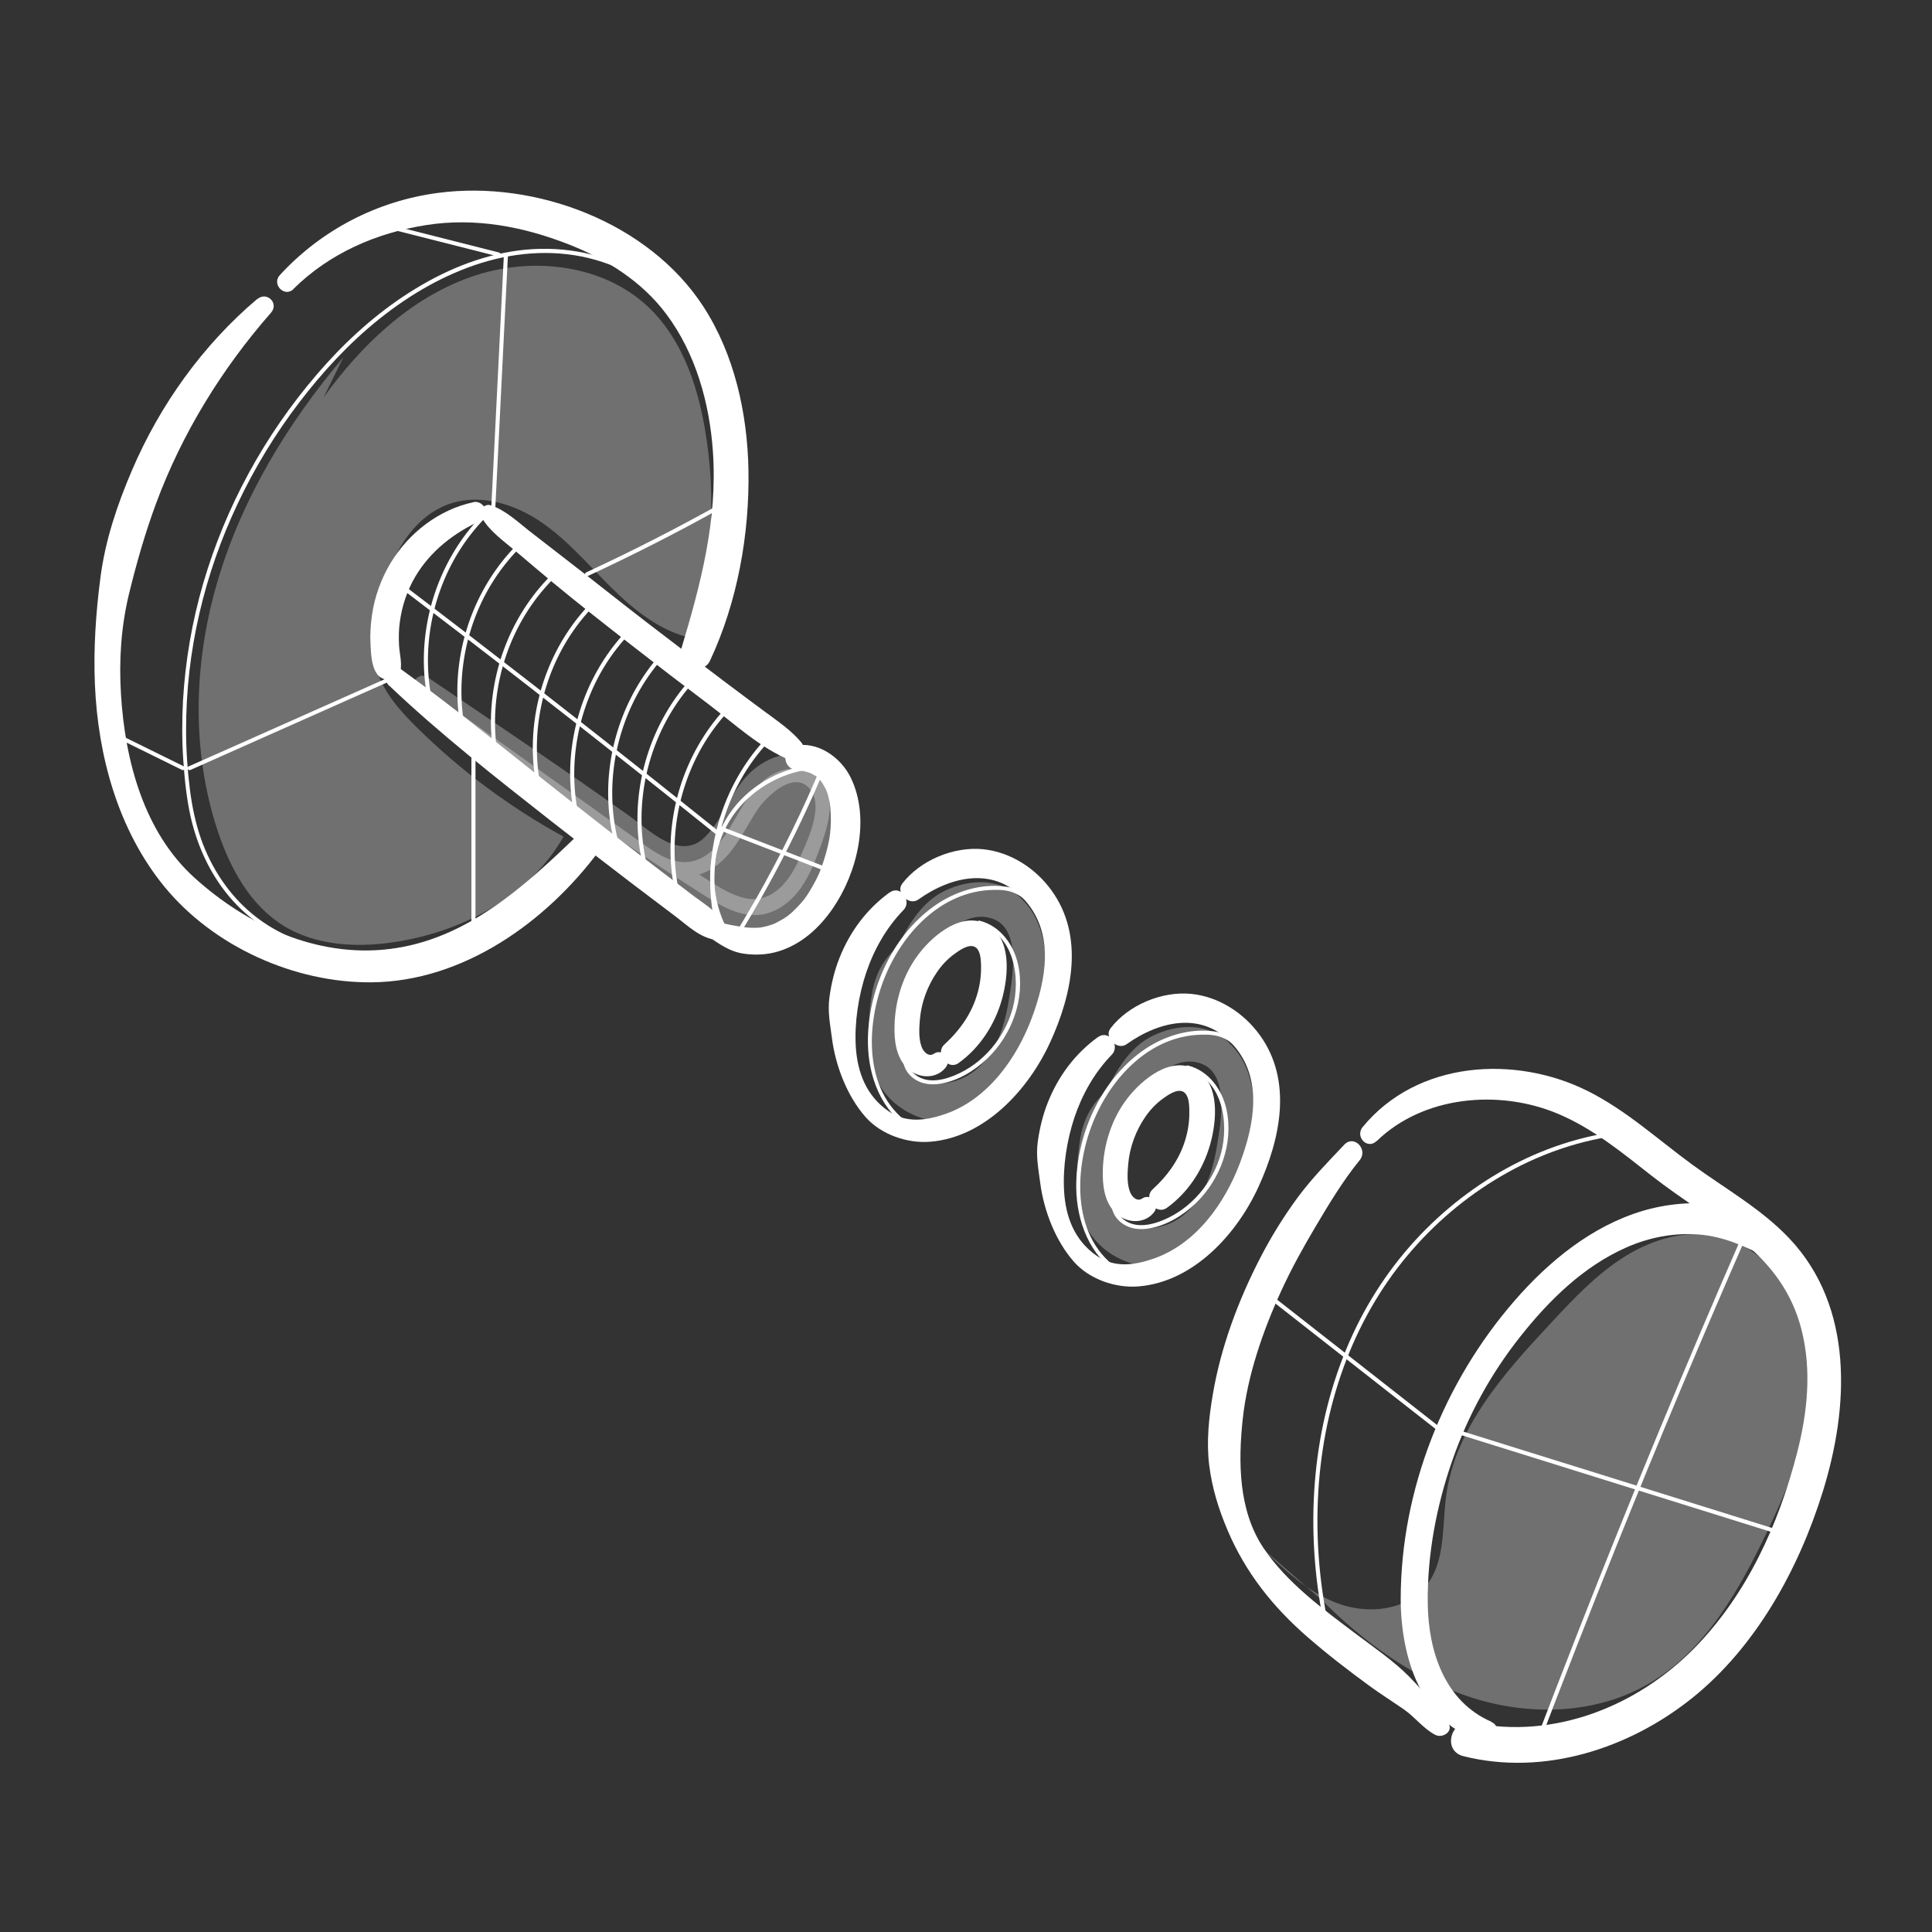
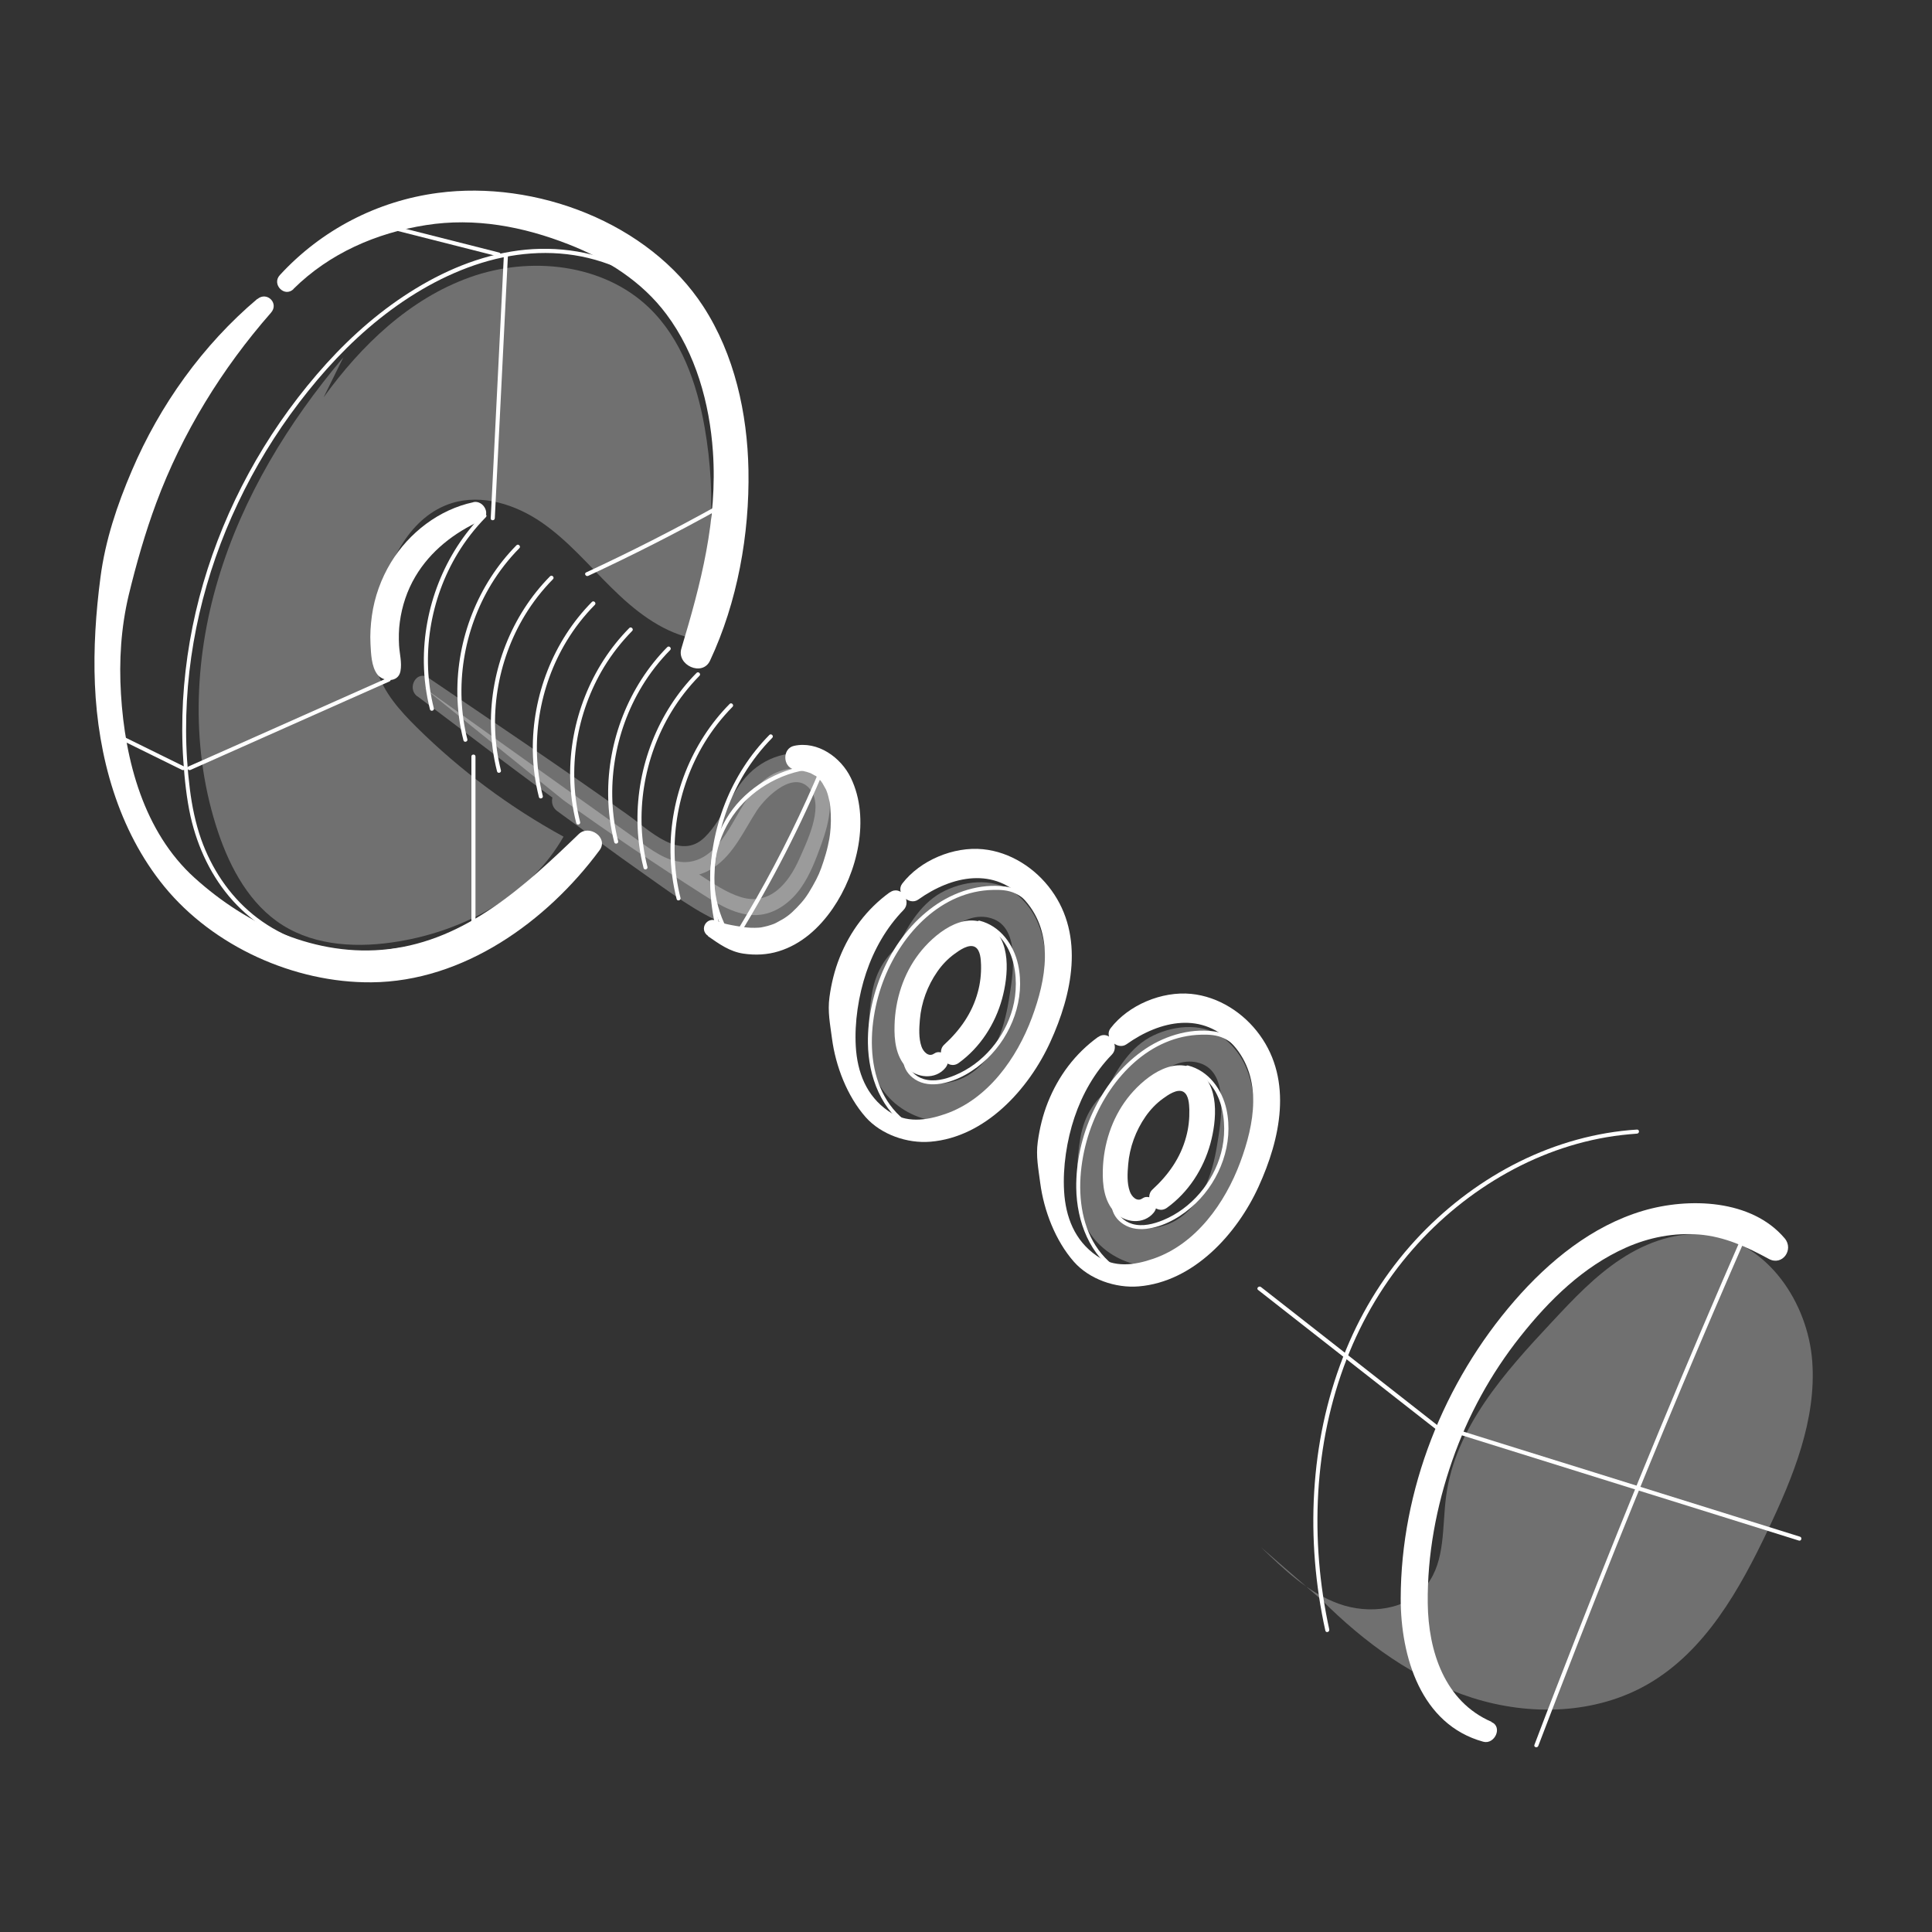
<svg xmlns="http://www.w3.org/2000/svg" width="65" height="65" viewBox="0 0 65 65" fill="none">
  <rect x="0" y="0" width="65" height="65" fill="#333333" stroke="none" />
  <path d="M42.424 52.054C43.204 52.809 44.013 53.585 45.035 53.954C46.053 54.326 47.346 54.178 48.007 53.318C48.635 52.502 48.516 51.361 48.653 50.339C48.956 48.032 50.625 46.172 52.214 44.475C52.932 43.705 53.658 42.933 54.539 42.355C55.417 41.777 56.478 41.409 57.518 41.55C59.475 41.813 60.826 43.832 60.971 45.8C61.115 47.772 60.331 49.682 59.483 51.469C58.529 53.477 57.377 55.539 55.453 56.655C53.691 57.677 51.477 57.738 49.534 57.121C47.591 56.503 45.898 55.261 44.457 53.82" fill="white" fill-opacity="0.3" />
  <path d="M11.552 12.021C9.693 14.22 8.161 16.733 7.338 19.492C6.511 22.251 6.421 25.266 7.338 27.996C7.75 29.221 8.411 30.434 9.505 31.124C10.642 31.842 12.087 31.896 13.416 31.672C15.647 31.301 17.843 30.116 18.959 28.148C17.146 27.156 15.481 25.915 14.011 24.461C13.455 23.909 12.91 23.302 12.682 22.555C12.455 21.811 12.56 21.005 12.744 20.251C13.08 18.849 13.82 17.362 15.196 16.928C16.218 16.611 17.345 16.972 18.226 17.578C19.107 18.185 19.804 19.016 20.566 19.767C21.324 20.518 22.198 21.222 23.238 21.464C23.96 19.185 24.122 16.733 23.707 14.379C23.447 12.898 22.924 11.403 21.844 10.36C20.295 8.865 17.828 8.605 15.803 9.331C13.777 10.056 12.148 11.62 10.888 13.368" fill="white" fill-opacity="0.3" />
  <path d="M14.232 23.115L21.617 28.38C22.087 28.716 22.621 29.07 23.195 28.994C23.881 28.904 24.329 28.25 24.672 27.651C24.983 27.105 25.3 26.535 25.81 26.167C26.319 25.798 27.088 25.704 27.55 26.127C28.142 26.672 27.911 27.636 27.637 28.395C27.449 28.915 27.254 29.438 26.936 29.886C26.615 30.334 26.142 30.702 25.597 30.774C24.907 30.865 24.25 30.482 23.665 30.106C22.072 29.092 20.509 28.034 18.97 26.932" fill="white" fill-opacity="0.3" />
  <path d="M14.048 23.429C15.759 24.711 17.446 26.025 19.19 27.268C20.031 27.867 20.851 28.517 21.725 29.062C22.436 29.51 23.285 29.687 24.018 29.185C24.7 28.719 25.029 27.936 25.466 27.268C25.777 26.795 26.777 25.82 27.3 26.618C27.694 27.217 27.138 28.337 26.892 28.896C26.535 29.705 25.91 30.478 24.935 30.185C24.437 30.034 23.985 29.716 23.552 29.438C23.068 29.131 22.595 28.81 22.111 28.503C21.122 27.871 20.136 27.25 19.175 26.571C18.735 26.26 18.323 26.982 18.753 27.293C19.706 27.979 20.645 28.69 21.609 29.362C22.494 29.98 23.44 30.716 24.448 31.113C25.372 31.482 26.329 31.276 27.03 30.568C27.683 29.907 28.052 28.911 28.283 28.026C28.503 27.199 28.517 26.206 27.755 25.65C27.019 25.108 25.997 25.343 25.34 25.903C24.607 26.527 24.379 27.51 23.711 28.167C22.88 28.986 21.844 27.928 21.14 27.427C18.919 25.845 16.662 24.328 14.409 22.801C14.015 22.534 13.676 23.155 14.04 23.429H14.048Z" fill="white" fill-opacity="0.3" />
  <path d="M8.656 10.057C6.825 11.603 5.374 13.632 4.435 15.835C3.94 16.991 3.543 18.175 3.38 19.424C3.225 20.605 3.142 21.829 3.193 23.021C3.294 25.441 3.976 27.929 5.529 29.828C7.179 31.843 9.902 33.071 12.498 33.049C15.593 33.024 18.392 31.009 20.172 28.604C20.483 28.185 19.825 27.723 19.471 28.062C17.655 29.814 15.691 31.627 13.069 31.933C10.653 32.215 8.313 31.132 6.544 29.532C4.839 27.99 4.204 25.585 4.07 23.353C4.001 22.227 4.07 21.122 4.33 20.024C4.583 18.98 4.883 17.926 5.258 16.918C6.132 14.568 7.468 12.401 9.118 10.52C9.396 10.202 8.978 9.794 8.66 10.061L8.656 10.057ZM9.873 9.721C11.083 8.523 12.661 7.836 14.333 7.573C15.979 7.313 17.601 7.62 19.136 8.223C20.407 8.721 21.595 9.465 22.422 10.574C23.407 11.892 23.873 13.567 23.985 15.192C24.144 17.493 23.581 19.638 22.924 21.819C22.754 22.378 23.631 22.776 23.888 22.227C24.809 20.262 25.22 17.977 25.181 15.81C25.145 13.907 24.711 11.928 23.664 10.314C21.826 7.483 18.016 6.056 14.737 6.49C12.693 6.758 10.809 7.737 9.414 9.256C9.129 9.566 9.577 10.025 9.88 9.721H9.873Z" fill="white" />
  <path d="M15.925 16.897C14.773 17.142 13.765 17.919 13.155 18.919C12.823 19.464 12.599 20.085 12.512 20.714C12.469 21.032 12.447 21.349 12.465 21.671C12.483 21.992 12.494 22.415 12.689 22.682C12.884 22.945 13.401 22.978 13.473 22.581C13.527 22.292 13.444 22.006 13.426 21.714C13.412 21.454 13.415 21.19 13.451 20.93C13.523 20.389 13.697 19.865 13.975 19.396C14.484 18.536 15.282 17.919 16.185 17.511C16.549 17.345 16.279 16.817 15.925 16.893V16.897Z" fill="white" />
-   <path d="M16.204 17.405C16.46 17.868 16.958 18.211 17.356 18.55C17.774 18.904 18.19 19.258 18.612 19.608C19.479 20.327 20.367 21.02 21.256 21.713C22.144 22.407 22.964 23.035 23.827 23.685C24.69 24.335 25.596 25.187 26.614 25.588C26.986 25.736 27.167 25.231 26.965 24.985C26.636 24.584 26.174 24.27 25.759 23.963C25.318 23.638 24.878 23.309 24.437 22.977C23.538 22.298 22.639 21.616 21.747 20.93C20.855 20.244 20.021 19.572 19.15 18.904C18.699 18.557 18.248 18.207 17.8 17.857C17.406 17.546 16.994 17.156 16.511 17.001C16.272 16.925 16.088 17.207 16.2 17.405H16.204ZM13.091 23.064C14.806 24.696 16.688 26.166 18.547 27.628C19.457 28.34 20.371 29.044 21.288 29.744C21.754 30.098 22.223 30.452 22.693 30.806C23.126 31.131 23.563 31.572 24.123 31.626C24.318 31.644 24.509 31.402 24.433 31.218C24.238 30.738 23.773 30.47 23.368 30.167C22.899 29.813 22.433 29.459 21.967 29.102C20.996 28.361 20.035 27.607 19.075 26.856C17.226 25.408 15.413 23.898 13.506 22.526C13.185 22.295 12.809 22.8 13.087 23.068L13.091 23.064Z" fill="white" />
  <path d="M23.822 31.499C24.198 31.759 24.548 32.016 25.014 32.084C25.411 32.142 25.812 32.124 26.198 32.005C26.964 31.77 27.567 31.218 28.015 30.568C28.845 29.365 29.29 27.541 28.625 26.169C28.293 25.48 27.509 24.92 26.715 25.093C26.318 25.18 26.328 25.794 26.715 25.888C26.935 25.942 26.935 25.913 27.134 25.967C27.163 25.974 27.332 26.039 27.231 25.992C27.296 26.021 27.35 26.057 27.412 26.09C27.52 26.148 27.394 26.057 27.484 26.14C27.531 26.184 27.571 26.227 27.614 26.27C27.632 26.288 27.679 26.353 27.614 26.27C27.636 26.299 27.654 26.325 27.672 26.353C27.708 26.415 27.74 26.473 27.776 26.538C27.816 26.61 27.78 26.538 27.776 26.527C27.791 26.559 27.805 26.595 27.816 26.628C27.838 26.686 27.856 26.747 27.87 26.805C27.885 26.863 27.899 26.931 27.914 26.993C27.921 27.032 27.928 27.072 27.932 27.108C27.914 26.985 27.932 27.133 27.935 27.159C27.964 27.466 27.961 27.773 27.924 28.079C27.935 27.978 27.91 28.181 27.903 28.217C27.888 28.3 27.87 28.383 27.852 28.462C27.813 28.636 27.762 28.809 27.708 28.975C27.596 29.322 27.524 29.488 27.336 29.82C27.148 30.152 27.036 30.3 26.805 30.539C26.574 30.777 26.433 30.882 26.112 31.048C26.115 31.048 25.993 31.102 26.054 31.077C26.097 31.059 25.967 31.109 25.953 31.113C25.873 31.142 25.79 31.163 25.707 31.181C25.664 31.192 25.624 31.2 25.581 31.207C25.66 31.196 25.552 31.207 25.53 31.21C25.44 31.214 25.353 31.218 25.267 31.214C25.097 31.207 24.927 31.181 24.772 31.153C24.555 31.116 24.317 31.073 24.118 30.983C23.775 30.824 23.508 31.272 23.822 31.488V31.499ZM21.067 8.977C19.854 8.41 18.514 8.244 17.196 8.464C15.878 8.684 14.675 9.24 13.581 9.966C12.487 10.692 11.512 11.602 10.656 12.602C9.779 13.624 9.009 14.74 8.367 15.921C7.724 17.102 7.215 18.337 6.839 19.619C6.463 20.905 6.234 22.231 6.157 23.569C6.121 24.244 6.121 24.92 6.168 25.595C6.211 26.223 6.276 26.859 6.413 27.477C6.651 28.52 7.117 29.513 7.84 30.311C8.562 31.109 9.483 31.644 10.497 31.929C11.122 32.106 11.768 32.189 12.415 32.149C13.115 32.102 13.805 31.94 14.506 31.907C14.87 31.889 15.231 31.907 15.589 31.98C15.676 31.998 15.712 31.868 15.625 31.849C14.946 31.712 14.267 31.774 13.588 31.871C12.888 31.972 12.187 32.081 11.483 31.994C10.403 31.86 9.345 31.452 8.5 30.759C7.695 30.098 7.114 29.21 6.767 28.235C6.576 27.689 6.46 27.123 6.388 26.552C6.305 25.891 6.261 25.227 6.261 24.562C6.258 23.248 6.41 21.93 6.706 20.648C7.002 19.366 7.439 18.116 8.006 16.925C8.573 15.729 9.262 14.596 10.064 13.545C10.855 12.508 11.747 11.541 12.765 10.728C13.791 9.908 14.95 9.233 16.206 8.843C17.449 8.46 18.774 8.385 20.031 8.742C20.359 8.836 20.681 8.955 20.988 9.1C21.067 9.136 21.136 9.02 21.056 8.984L21.067 8.977Z" fill="white" />
  <path d="M24.657 31.583C24.054 30.691 23.877 29.55 24.159 28.513C24.44 27.477 25.17 26.672 26.112 26.22C26.639 25.967 27.221 25.841 27.802 25.859C27.889 25.859 27.889 25.726 27.802 25.722C26.726 25.689 25.661 26.141 24.917 26.914C24.173 27.686 23.797 28.824 23.913 29.918C23.978 30.535 24.187 31.135 24.538 31.648C24.585 31.72 24.704 31.651 24.653 31.579L24.657 31.583ZM16.25 17.301C14.95 18.615 14.235 20.46 14.26 22.306C14.268 22.833 14.336 23.357 14.466 23.866C14.488 23.949 14.618 23.913 14.596 23.83C14.152 22.071 14.466 20.157 15.402 18.612C15.669 18.172 15.987 17.765 16.348 17.398C16.409 17.337 16.311 17.239 16.25 17.301ZM17.377 18.344C16.077 19.659 15.362 21.504 15.387 23.349C15.394 23.877 15.463 24.4 15.593 24.909C15.615 24.992 15.745 24.956 15.723 24.873C15.279 23.115 15.593 21.201 16.528 19.655C16.796 19.216 17.113 18.808 17.474 18.442C17.536 18.381 17.438 18.283 17.377 18.344ZM18.507 19.388C17.207 20.702 16.492 22.548 16.517 24.393C16.525 24.92 16.593 25.444 16.723 25.953C16.745 26.036 16.875 26 16.853 25.917C16.409 24.158 16.723 22.244 17.659 20.699C17.926 20.259 18.244 19.852 18.605 19.485C18.666 19.424 18.569 19.327 18.507 19.388ZM19.915 20.251C18.615 21.566 17.9 23.411 17.926 25.256C17.933 25.783 18.002 26.307 18.131 26.816C18.153 26.899 18.283 26.863 18.262 26.78C17.817 25.021 18.131 23.107 19.067 21.562C19.334 21.122 19.652 20.715 20.013 20.349C20.074 20.287 19.977 20.19 19.915 20.251ZM21.172 21.129C19.872 22.443 19.157 24.288 19.182 26.134C19.19 26.661 19.258 27.184 19.388 27.694C19.41 27.777 19.54 27.741 19.518 27.657C19.074 25.899 19.388 23.985 20.323 22.439C20.591 22 20.909 21.593 21.27 21.226C21.331 21.165 21.233 21.067 21.172 21.129ZM22.45 21.771C21.15 23.086 20.435 24.931 20.461 26.776C20.468 27.304 20.537 27.827 20.666 28.336C20.688 28.419 20.818 28.383 20.797 28.3C20.352 26.542 20.666 24.628 21.602 23.082C21.869 22.643 22.187 22.235 22.548 21.869C22.609 21.807 22.512 21.71 22.45 21.771ZM23.436 22.638C22.136 23.952 21.421 25.798 21.447 27.643C21.454 28.17 21.522 28.694 21.652 29.203C21.674 29.286 21.804 29.25 21.782 29.167C21.338 27.408 21.652 25.494 22.588 23.949C22.855 23.509 23.173 23.102 23.534 22.735C23.595 22.674 23.498 22.577 23.436 22.638ZM24.549 23.682C23.248 24.996 22.534 26.841 22.559 28.687C22.566 29.214 22.635 29.737 22.765 30.247C22.786 30.33 22.916 30.294 22.895 30.21C22.45 28.452 22.765 26.538 23.7 24.992C23.967 24.553 24.285 24.146 24.646 23.779C24.707 23.718 24.61 23.62 24.549 23.682Z" fill="white" />
  <path d="M25.885 24.726C24.585 26.04 23.87 27.885 23.895 29.731C23.902 30.258 23.971 30.781 24.101 31.291C24.123 31.374 24.253 31.337 24.231 31.255C23.787 29.496 24.101 27.582 25.036 26.036C25.304 25.597 25.621 25.19 25.982 24.823C26.044 24.762 25.946 24.664 25.885 24.726Z" fill="white" />
  <path d="M30.511 31.647C29.854 32.023 29.467 32.662 29.341 33.402C29.207 34.175 29.178 35.056 29.334 35.829C29.612 37.219 31.208 38.072 32.526 37.602C33.927 37.104 34.703 35.685 34.978 34.302C35.26 32.893 35.444 31.124 34.216 30.098C33.533 29.531 32.558 29.6 31.796 29.965C31.024 30.333 30.565 31.099 30.207 31.839C29.937 32.402 30.673 32.821 31.035 32.323C31.526 31.647 32.392 30.597 33.356 30.896C34.378 31.214 34.064 32.882 33.938 33.662C33.779 34.637 33.447 35.659 32.547 36.19C31.923 36.559 30.821 36.627 30.486 35.843C30.247 35.284 30.33 34.511 30.366 33.919C30.402 33.345 30.569 32.709 31.027 32.323C31.406 32.001 30.919 31.413 30.507 31.647H30.511Z" fill="white" fill-opacity="0.3" />
  <path d="M29.933 30.023C29.16 30.583 28.601 31.334 28.247 32.219C28.077 32.645 27.969 33.092 27.907 33.544C27.839 34.039 27.929 34.454 27.991 34.938C28.113 35.866 28.5 36.877 29.124 37.585C29.644 38.173 30.526 38.477 31.302 38.412C33.147 38.26 34.61 36.649 35.336 35.057C36.069 33.454 36.491 31.493 35.375 29.954C34.837 29.21 33.992 28.662 33.068 28.571C32.082 28.474 30.959 28.943 30.356 29.727C30.117 30.037 30.583 30.485 30.894 30.265C32.017 29.463 33.476 29.142 34.494 30.301C35.48 31.424 35.195 32.955 34.718 34.237C34.209 35.606 33.234 36.985 31.8 37.48C31.15 37.704 30.482 37.794 29.89 37.382C29.146 36.87 28.843 36.075 28.792 35.205C28.745 34.4 28.882 33.497 29.142 32.724C29.402 31.951 29.818 31.211 30.399 30.615C30.688 30.319 30.302 29.763 29.941 30.023H29.933Z" fill="white" />
  <path d="M31.428 35.446C31.244 35.58 31.06 35.381 31.002 35.208C30.905 34.93 30.923 34.601 30.948 34.309C30.995 33.731 31.204 33.164 31.537 32.687C31.692 32.463 31.89 32.254 32.111 32.095C32.273 31.976 32.602 31.738 32.811 31.864C32.988 31.972 32.999 32.279 33.006 32.46C33.014 32.77 32.981 33.077 32.898 33.377C32.71 34.081 32.302 34.655 31.771 35.143C31.446 35.439 31.88 36.028 32.252 35.764C32.974 35.244 33.479 34.457 33.714 33.605C33.923 32.843 34.046 31.6 33.245 31.124C32.4 30.622 31.41 31.445 30.919 32.084C30.392 32.77 30.117 33.637 30.096 34.496C30.081 34.988 30.139 35.529 30.489 35.905C30.84 36.28 31.475 36.335 31.807 35.926C31.905 35.807 31.93 35.652 31.833 35.522C31.746 35.41 31.558 35.352 31.436 35.443L31.428 35.446Z" fill="white" />
  <path d="M30.709 37.881C29.037 36.848 29.113 34.504 29.759 32.897C30.366 31.381 31.68 29.976 33.41 29.94C33.667 29.933 33.927 29.947 34.161 30.059C34.374 30.157 34.551 30.315 34.696 30.5C35.032 30.926 35.216 31.453 35.411 31.951C35.443 32.031 35.573 31.995 35.541 31.915C35.216 31.095 34.844 29.965 33.829 29.828C32.98 29.712 32.089 30.005 31.406 30.5C29.991 31.518 29.178 33.37 29.2 35.093C29.214 36.223 29.651 37.386 30.644 38.004C30.72 38.05 30.785 37.931 30.713 37.888L30.709 37.881Z" fill="white" />
  <path d="M30.387 35.689C30.412 35.956 30.567 36.176 30.788 36.317C31.044 36.483 31.358 36.508 31.654 36.458C32.239 36.36 32.792 36.021 33.214 35.616C34.045 34.818 34.5 33.598 34.254 32.457C34.106 31.781 33.655 31.153 32.958 30.976C32.875 30.954 32.839 31.084 32.922 31.106C34.121 31.413 34.348 32.901 34.07 33.926C33.803 34.912 33.077 35.782 32.127 36.176C31.802 36.31 31.43 36.407 31.084 36.306C30.802 36.223 30.549 35.992 30.52 35.689C30.513 35.602 30.376 35.602 30.383 35.689H30.387Z" fill="white" />
  <path d="M37.519 36.52C36.861 36.895 36.475 37.534 36.349 38.275C36.215 39.047 36.186 39.928 36.342 40.701C36.62 42.091 38.216 42.944 39.534 42.474C40.935 41.976 41.711 40.557 41.986 39.174C42.267 37.765 42.452 35.996 41.224 34.97C40.541 34.403 39.566 34.472 38.804 34.837C38.042 35.201 37.573 35.971 37.215 36.711C36.944 37.274 37.681 37.693 38.042 37.195C38.533 36.52 39.4 35.469 40.364 35.768C41.386 36.086 41.072 37.755 40.946 38.535C40.787 39.51 40.455 40.531 39.555 41.062C38.931 41.431 37.829 41.499 37.493 40.716C37.255 40.156 37.338 39.383 37.374 38.791C37.41 38.217 37.577 37.581 38.035 37.195C38.414 36.873 37.927 36.285 37.515 36.52H37.519Z" fill="white" fill-opacity="0.3" />
  <path d="M36.941 34.89C36.168 35.45 35.609 36.201 35.255 37.086C35.085 37.512 34.977 37.96 34.915 38.411C34.847 38.906 34.937 39.321 34.998 39.805C35.121 40.733 35.508 41.744 36.132 42.452C36.652 43.041 37.533 43.344 38.31 43.279C40.155 43.127 41.617 41.517 42.343 39.924C43.076 38.321 43.499 36.36 42.383 34.822C41.845 34.078 41 33.529 40.075 33.438C39.09 33.341 37.967 33.81 37.364 34.594C37.125 34.905 37.591 35.352 37.902 35.132C39.025 34.331 40.484 34.009 41.502 35.168C42.488 36.291 42.203 37.822 41.726 39.104C41.217 40.473 40.242 41.852 38.808 42.347C38.158 42.571 37.49 42.661 36.898 42.25C36.154 41.737 35.85 40.942 35.8 40.072C35.753 39.267 35.89 38.364 36.15 37.591C36.41 36.819 36.825 36.078 37.407 35.482C37.696 35.186 37.309 34.63 36.948 34.89H36.941Z" fill="white" />
  <path d="M38.436 40.318C38.252 40.452 38.068 40.253 38.01 40.08C37.912 39.802 37.931 39.473 37.956 39.181C38.003 38.603 38.212 38.036 38.544 37.559C38.7 37.336 38.898 37.126 39.118 36.967C39.281 36.848 39.61 36.61 39.819 36.736C39.996 36.844 40.007 37.151 40.014 37.332C40.021 37.642 39.989 37.949 39.906 38.249C39.718 38.953 39.31 39.528 38.779 40.015C38.454 40.311 38.887 40.9 39.259 40.636C39.982 40.116 40.487 39.329 40.722 38.477C40.931 37.715 41.054 36.472 40.252 35.996C39.407 35.494 38.418 36.317 37.927 36.956C37.4 37.642 37.125 38.509 37.103 39.369C37.089 39.86 37.147 40.401 37.497 40.777C37.847 41.153 38.483 41.207 38.815 40.799C38.913 40.679 38.938 40.524 38.84 40.394C38.754 40.282 38.566 40.224 38.443 40.315L38.436 40.318Z" fill="white" />
  <path d="M37.719 42.752C36.047 41.719 36.123 39.375 36.769 37.768C37.376 36.252 38.69 34.847 40.42 34.811C40.676 34.804 40.936 34.818 41.171 34.93C41.384 35.028 41.561 35.187 41.706 35.371C42.041 35.797 42.225 36.324 42.42 36.822C42.453 36.902 42.583 36.866 42.55 36.786C42.225 35.967 41.854 34.836 40.839 34.699C39.99 34.583 39.098 34.876 38.416 35.371C37 36.389 36.188 38.242 36.209 39.964C36.224 41.094 36.661 42.257 37.654 42.874C37.73 42.922 37.795 42.802 37.722 42.759L37.719 42.752Z" fill="white" />
  <path d="M37.397 40.56C37.422 40.827 37.577 41.048 37.798 41.188C38.054 41.355 38.368 41.38 38.664 41.329C39.249 41.232 39.802 40.892 40.224 40.488C41.055 39.69 41.51 38.469 41.264 37.328C41.116 36.653 40.665 36.025 39.968 35.848C39.885 35.826 39.849 35.956 39.932 35.978C41.131 36.285 41.358 37.772 41.08 38.798C40.813 39.784 40.087 40.654 39.137 41.048C38.812 41.181 38.44 41.279 38.094 41.178C37.812 41.095 37.559 40.864 37.53 40.56C37.523 40.474 37.386 40.474 37.393 40.56H37.397ZM16.951 8.605C16.835 10.902 16.723 13.202 16.608 15.499L16.51 17.438C16.506 17.525 16.64 17.525 16.647 17.438C16.763 15.142 16.875 12.841 16.99 10.545L17.088 8.605C17.091 8.519 16.958 8.519 16.951 8.605ZM13.011 7.677C14.26 7.995 15.51 8.313 16.759 8.627C16.842 8.649 16.878 8.519 16.795 8.497C15.546 8.179 14.296 7.862 13.047 7.547C12.964 7.526 12.928 7.656 13.011 7.677ZM15.86 25.451V31.431C15.86 31.518 15.997 31.518 15.997 31.431V25.451C15.997 25.365 15.86 25.365 15.86 25.451ZM6.41 25.903C8.15 25.13 9.887 24.357 11.628 23.581C12.123 23.36 12.614 23.144 13.108 22.924C13.188 22.887 13.119 22.772 13.04 22.808C11.299 23.581 9.562 24.354 7.822 25.13C7.327 25.35 6.836 25.567 6.341 25.787C6.262 25.823 6.33 25.939 6.41 25.903ZM19.789 19.374C21.284 18.68 22.754 17.933 24.195 17.131C24.27 17.088 24.202 16.972 24.126 17.016C22.685 17.817 21.215 18.565 19.72 19.258C19.641 19.294 19.709 19.41 19.789 19.374ZM3.99 24.852L6.125 25.903C6.204 25.942 6.273 25.823 6.193 25.787L4.059 24.736C3.98 24.697 3.911 24.816 3.99 24.852ZM27.64 25.751C27 27.286 26.264 28.781 25.444 30.225C25.213 30.63 24.974 31.03 24.733 31.431C24.686 31.507 24.805 31.572 24.848 31.5C25.971 29.676 26.949 27.767 27.773 25.791C27.806 25.711 27.676 25.675 27.643 25.755L27.64 25.751Z" fill="white" />
-   <path d="M24.231 27.939C25.52 28.437 26.809 28.935 28.095 29.434C28.178 29.466 28.21 29.333 28.131 29.304C26.842 28.805 25.553 28.307 24.267 27.809C24.184 27.776 24.151 27.91 24.231 27.939ZM13.351 19.684C14.774 20.764 16.189 21.85 17.601 22.948C19.006 24.039 20.403 25.137 21.794 26.238C22.581 26.863 23.368 27.491 24.155 28.123C24.224 28.177 24.318 28.083 24.253 28.025C21.465 25.788 18.654 23.579 15.821 21.399C15.023 20.785 14.221 20.175 13.419 19.565C13.351 19.51 13.282 19.63 13.351 19.68V19.684ZM45.23 38.508C44.684 39.086 44.143 39.635 43.666 40.278C43.192 40.922 42.769 41.603 42.402 42.315C41.662 43.748 41.077 45.308 40.806 46.901C40.672 47.681 40.586 48.49 40.68 49.277C40.777 50.064 40.997 50.772 41.308 51.501C41.911 52.913 42.825 54.062 43.977 55.065C44.648 55.65 45.36 56.199 46.078 56.723C46.454 56.997 46.844 57.243 47.227 57.507C47.609 57.77 47.884 58.16 48.295 58.37C48.512 58.481 48.866 58.29 48.754 58.016C48.628 57.702 48.436 57.492 48.198 57.254C47.923 56.979 47.678 56.676 47.404 56.401C46.876 55.874 46.244 55.441 45.648 54.993C44.525 54.145 43.283 53.249 42.496 52.061C41.669 50.812 41.655 49.19 41.81 47.746C41.965 46.301 42.478 44.799 43.099 43.445C43.442 42.694 43.843 41.971 44.265 41.26C44.713 40.505 45.19 39.711 45.746 39.032C46.038 38.675 45.558 38.162 45.226 38.512L45.23 38.508Z" fill="white" />
-   <path d="M46.323 38.386C47.886 36.87 50.414 36.646 52.375 37.455C53.567 37.946 54.567 38.773 55.571 39.56C56.553 40.329 57.629 40.972 58.604 41.752C59.59 42.543 60.301 43.507 60.612 44.746C60.959 46.118 60.807 47.541 60.457 48.895C59.836 51.3 58.763 53.661 57.001 55.453C55.072 57.41 52.292 58.522 49.547 57.959C48.818 57.807 48.5 58.901 49.237 59.085C51.938 59.761 54.802 58.836 56.932 57.128C59.063 55.42 60.511 52.813 61.327 50.18C62.208 47.346 62.381 43.973 60.2 41.665C59.254 40.665 58.033 39.986 56.932 39.181C55.777 38.336 54.711 37.354 53.419 36.707C50.963 35.48 47.677 35.689 45.846 37.917C45.579 38.242 46.005 38.693 46.316 38.386H46.323Z" fill="white" />
  <path d="M50.184 57.93C48.598 57.247 48.053 55.543 48.035 53.94C48.017 52.311 48.324 50.679 48.858 49.144C49.393 47.609 50.158 46.219 51.144 44.973C52.13 43.727 53.275 42.611 54.701 41.976C55.481 41.629 56.319 41.467 57.171 41.535C58.023 41.604 58.782 41.958 59.511 42.355C59.966 42.601 60.36 42.041 60.046 41.665C58.933 40.347 56.817 40.279 55.272 40.737C53.56 41.246 52.116 42.427 50.96 43.756C48.573 46.501 47.132 50.13 47.125 53.781C47.125 55.731 47.8 58.02 49.902 58.598C50.285 58.703 50.566 58.103 50.18 57.937L50.184 57.93Z" fill="white" />
  <path d="M58.666 41.452C57.694 43.673 56.748 45.901 55.82 48.136C54.892 50.375 53.986 52.621 53.101 54.878C52.603 56.15 52.108 57.424 51.624 58.703C51.592 58.786 51.725 58.818 51.754 58.739C52.617 56.474 53.498 54.218 54.401 51.968C55.809 48.464 57.271 44.981 58.785 41.521C58.821 41.441 58.702 41.373 58.669 41.452H58.666Z" fill="white" />
  <path d="M48.508 48.079C50.072 48.566 51.639 49.057 53.203 49.545C54.759 50.032 56.319 50.52 57.875 51.004C58.756 51.278 59.641 51.556 60.522 51.831C60.605 51.856 60.641 51.726 60.558 51.7C58.995 51.213 57.428 50.722 55.864 50.234C54.307 49.747 52.748 49.259 51.191 48.776C50.31 48.501 49.425 48.223 48.544 47.949C48.461 47.923 48.425 48.053 48.508 48.079Z" fill="white" />
  <path d="M42.326 43.398C43.922 44.648 45.515 45.897 47.111 47.147L48.458 48.201C48.526 48.255 48.624 48.158 48.555 48.104C46.959 46.854 45.367 45.605 43.771 44.355L42.424 43.301C42.355 43.247 42.258 43.344 42.326 43.398Z" fill="white" />
  <path d="M44.723 54.827C44.391 53.314 44.261 51.758 44.351 50.212C44.442 48.667 44.752 47.15 45.312 45.713C45.836 44.369 46.579 43.113 47.533 42.029C48.436 40.997 49.515 40.119 50.714 39.451C51.902 38.79 53.217 38.342 54.567 38.187C54.737 38.169 54.907 38.151 55.076 38.14C55.163 38.133 55.163 37.999 55.076 38.003C53.704 38.09 52.361 38.469 51.126 39.079C49.884 39.693 48.753 40.538 47.793 41.538C46.792 42.586 45.987 43.802 45.406 45.128C44.785 46.543 44.409 48.056 44.261 49.595C44.109 51.162 44.189 52.747 44.474 54.293C44.51 54.48 44.546 54.672 44.59 54.86C44.608 54.946 44.738 54.91 44.72 54.824L44.723 54.827Z" fill="white" />
</svg>